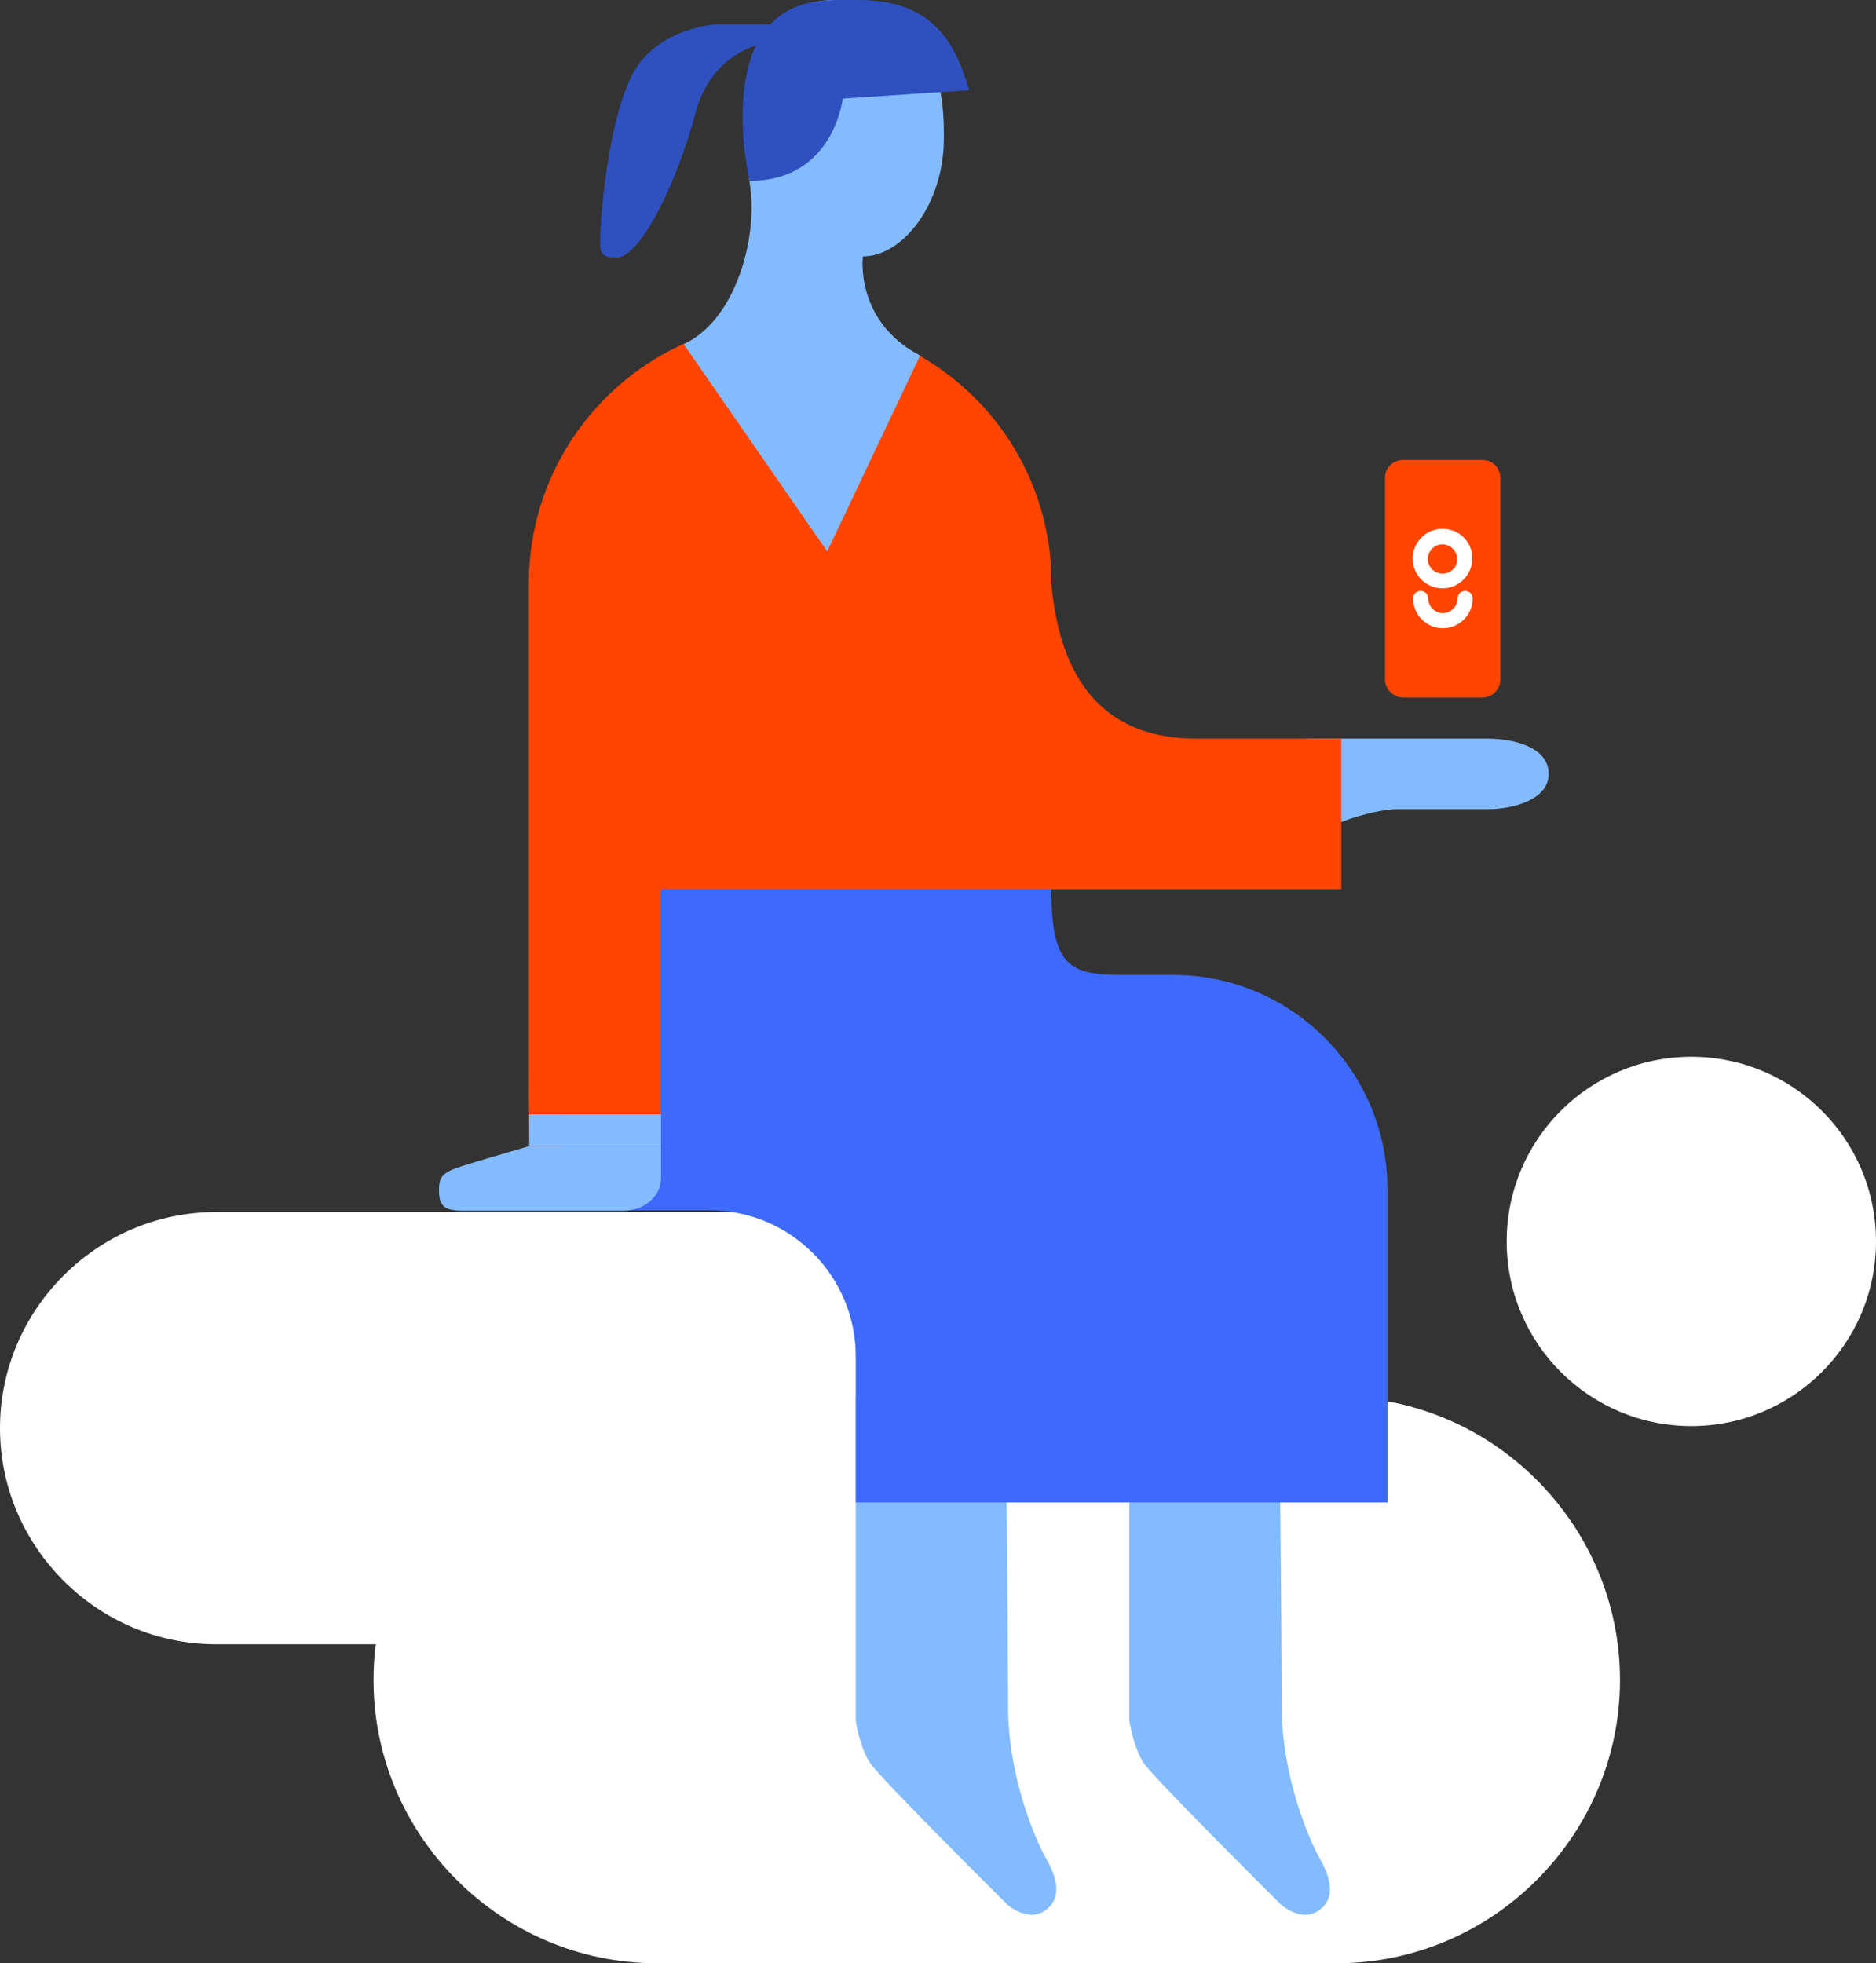
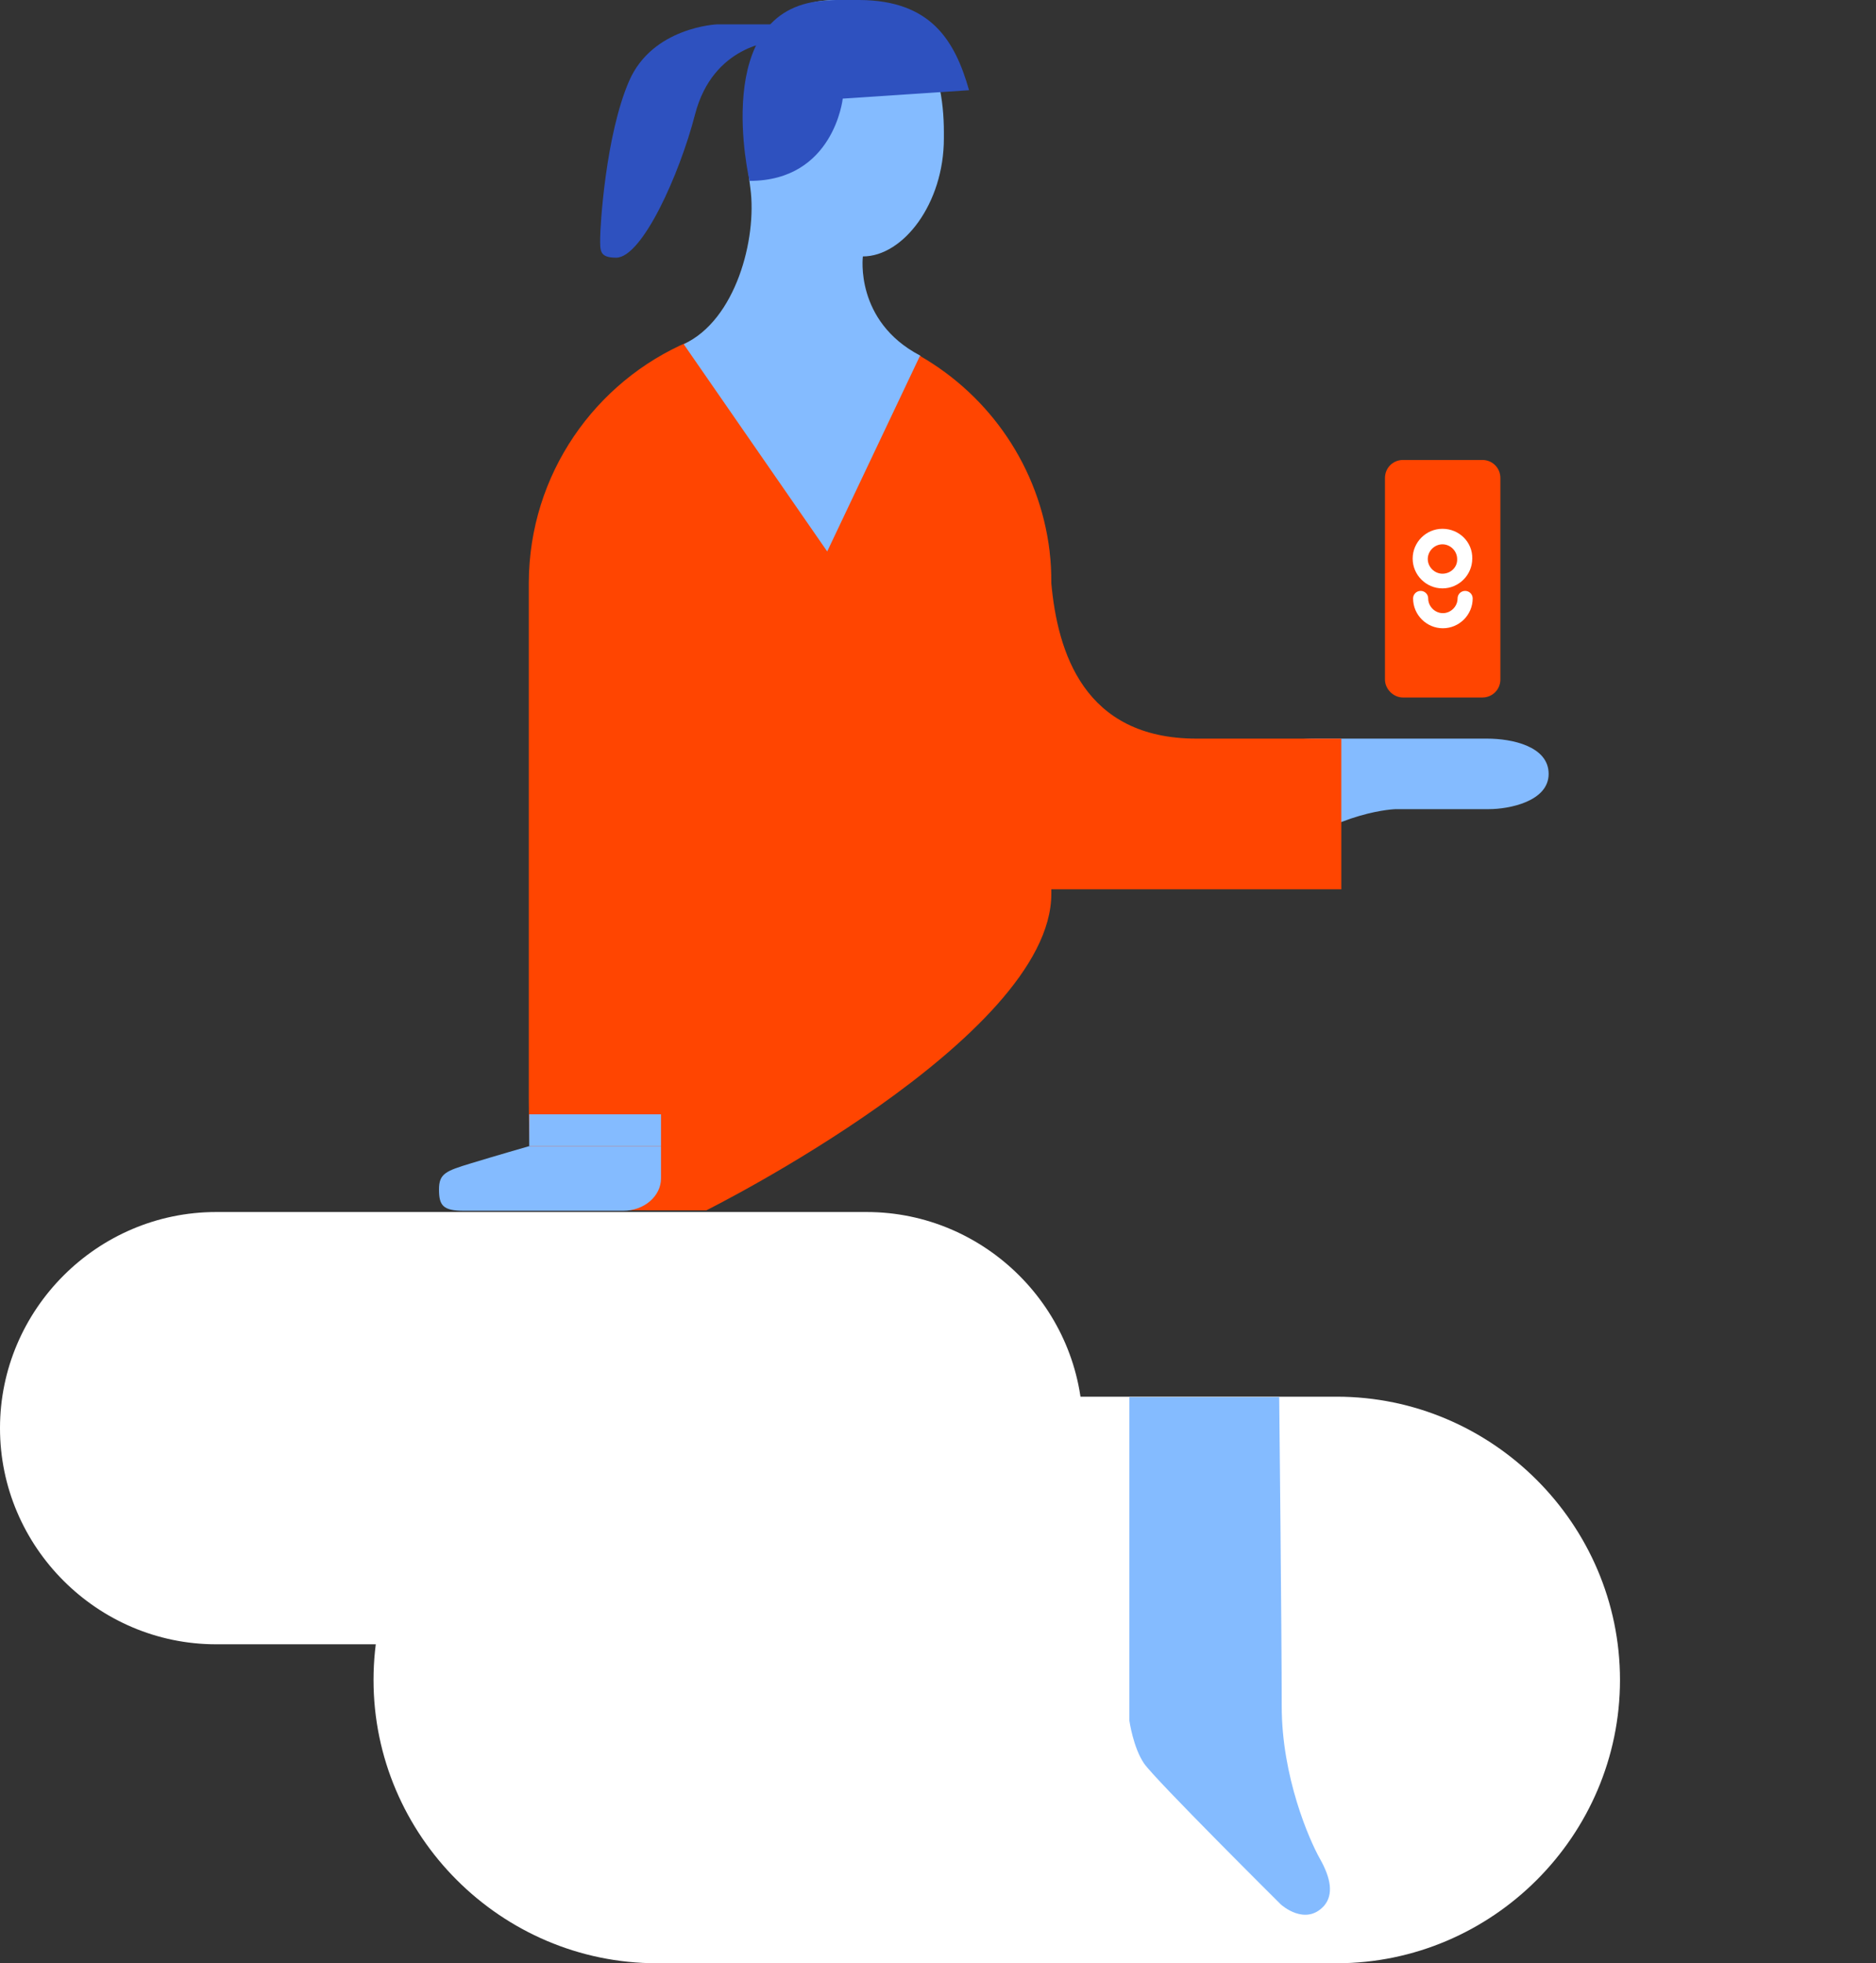
<svg xmlns="http://www.w3.org/2000/svg" version="1.1" id="Capa_1" x="0px" y="0px" viewBox="0 0 447 467.8" style="enable-background:new 0 0 447 467.8;" xml:space="preserve">
  <rect x="0" y="0" width="447" height="467.8" fill="#333333" stroke="none" />
  <style type="text/css">
	.st0{fill:#FFFFFF;}
	.st1{fill:#84BBFF;}
	.st2{fill:#2E51BF;}
	.st3{fill:#FF4501;}
	.st4{fill:#3D6AFB;}
</style>
  <path class="st0" d="M318.5,467.8h-162c-37.1,0-67.5-30.4-67.5-67.5l0,0c0-37.1,30.4-67.5,67.5-67.5h162c37.1,0,67.5,30.4,67.5,67.5  l0,0C386,437.4,355.6,467.8,318.5,467.8z" />
  <path class="st0" d="M206.5,391.8h-155C23.2,391.8,0,368.6,0,340.3l0,0c0-28.3,23.2-51.5,51.5-51.5h155c28.3,0,51.5,23.2,51.5,51.5  l0,0C258,368.6,234.8,391.8,206.5,391.8z" />
  <path class="st1" d="M177.5,31.8c0-19.2,6.1-31.8,21.6-31.8c20,0,25.8,15.9,25.8,31.5V33c0,15.5-9.7,28.1-19.3,28.1  c0,0-2,15.4,13.6,23.6c6.2,6.5-23,66.5-18.8,80.4c-34.4,0-37.5-83.1-37.5-83.1c12.4-5.7,17.5-25.1,15.9-37.1  C178,39.2,177.5,31.8,177.5,31.8z" />
  <path class="st2" d="M230.9,21.5l-30.1,2c0,0-2.1,19.6-22.2,19.6c0,0-9.6-40.7,17.4-42.9c3.2-0.3,6.1-0.3,8.8-0.2  C221.7,0.1,227.5,9.5,230.9,21.5z" />
  <path class="st1" d="M290.4,181.5c0,0,11.3-5.5,23.2-5.5c11.9,0,36.5,0,40.8,0c5.8,0,14.6,1.8,14.6,8.4s-9.5,8.4-14.2,8.4  s-22.2,0-22.2,0s-13.7,0.3-28.2,11.9C284.3,220.8,267.8,202.5,290.4,181.5z" />
  <path class="st1" d="M304.8,332.9c-1.9,0-35.7,0-35.7,0V410c0,0,0.9,6.4,3.5,10.2c2.6,3.8,32.6,33.6,32.6,33.6s5.8,5.3,10.3,0.3  c2.3-2.7,1.6-6.6-1-11.2s-9.1-19.6-9.1-36.3C305.4,389.9,304.8,332.9,304.8,332.9z" />
-   <path class="st1" d="M239.6,332.9c-1.9,0-35.7,0-35.7,0V410c0,0,0.9,6.4,3.5,10.2c2.6,3.8,32.6,33.6,32.6,33.6s5.8,5.3,10.3,0.3  c2.3-2.7,1.6-6.6-1-11.2c-2.6-4.5-9.1-19.6-9.1-36.3C240.2,389.9,239.6,332.9,239.6,332.9z" />
  <g>
    <path class="st3" d="M164.1,81.4l-1.2,0.6l34.2,49.4l22.1-46.6c16.7,9.6,28.5,26.6,30.9,46.6l0,0v0.1c0.3,2.4,0.4,4.8,0.4,7.3v0.2   c1.5,16.3,7.7,37,34.6,37c34.5,0,34.5,0,34.5,0v35.9h-69.1v1.1c0,34.4-82.2,75.4-82.2,75.4c-43.3,0-42.3,1.6-42.3-32.7V138.8   C126.1,113,141.8,90.9,164.1,81.4z" />
  </g>
-   <path class="st4" d="M250.5,211.9c0,18.3,4.4,20.4,16.7,20.4c12.3,0,12.3,0,12.3,0c28.2,0,51.1,22.9,51.1,51.1V358H203.9v-34.8  c0-19.2-15.6-34.8-34.8-34.8h-5.3h-29.7v-76.5L250.5,211.9L250.5,211.9z" />
  <path class="st1" d="M112.2,277.2c5.9-1.8,13.9-4.1,13.9-4.1h22.4h9v7.7l0,0c0,4.2-4,7.7-9,7.7h-38c-5,0-5.9-1.3-5.9-5.1  S106.3,279,112.2,277.2z" />
  <rect x="126.1" y="265.5" class="st1" width="31.4" height="7.6" />
  <path class="st2" d="M185.6,5.8h-14.7c0,0-15.4,0.6-21,13.5S143,53.9,143,56.8s-0.2,4.6,3.8,4.6c6.2,0,15.1-19.8,18.8-34.1  c4.3-16.7,18.8-17.4,18.8-17.4L185.6,5.8z" />
  <rect x="126.1" y="189.5" class="st3" width="31.4" height="76" />
  <path class="st3" d="M334.3,166.2h18.9c2.4,0,4.3-1.9,4.3-4.3v-48c0-2.4-1.9-4.3-4.3-4.3h-18.9c-2.4,0-4.3,1.9-4.3,4.3v48  C330,164.2,332,166.2,334.3,166.2z" />
  <g>
    <path class="st0" d="M349.1,140.8c-1,0-1.8,0.8-1.8,1.8c0,1.9-1.6,3.5-3.5,3.5s-3.5-1.6-3.5-3.5c0-1-0.8-1.8-1.8-1.8   s-1.8,0.8-1.8,1.8c0,3.9,3.2,7.1,7.1,7.1s7.1-3.2,7.1-7.1C350.9,141.6,350.1,140.8,349.1,140.8z" />
    <path class="st0" d="M343.7,126c-3.9,0-7.1,3.2-7.1,7.1c0,3.9,3.2,7.1,7.1,7.1s7.1-3.2,7.1-7.1C350.9,129.2,347.7,126,343.7,126z    M343.7,136.7c-1.9,0-3.5-1.6-3.5-3.5s1.6-3.5,3.5-3.5s3.5,1.6,3.5,3.5C347.3,135.1,345.7,136.7,343.7,136.7z" />
  </g>
-   <circle class="st0" cx="403" cy="295.8" r="44" />
</svg>